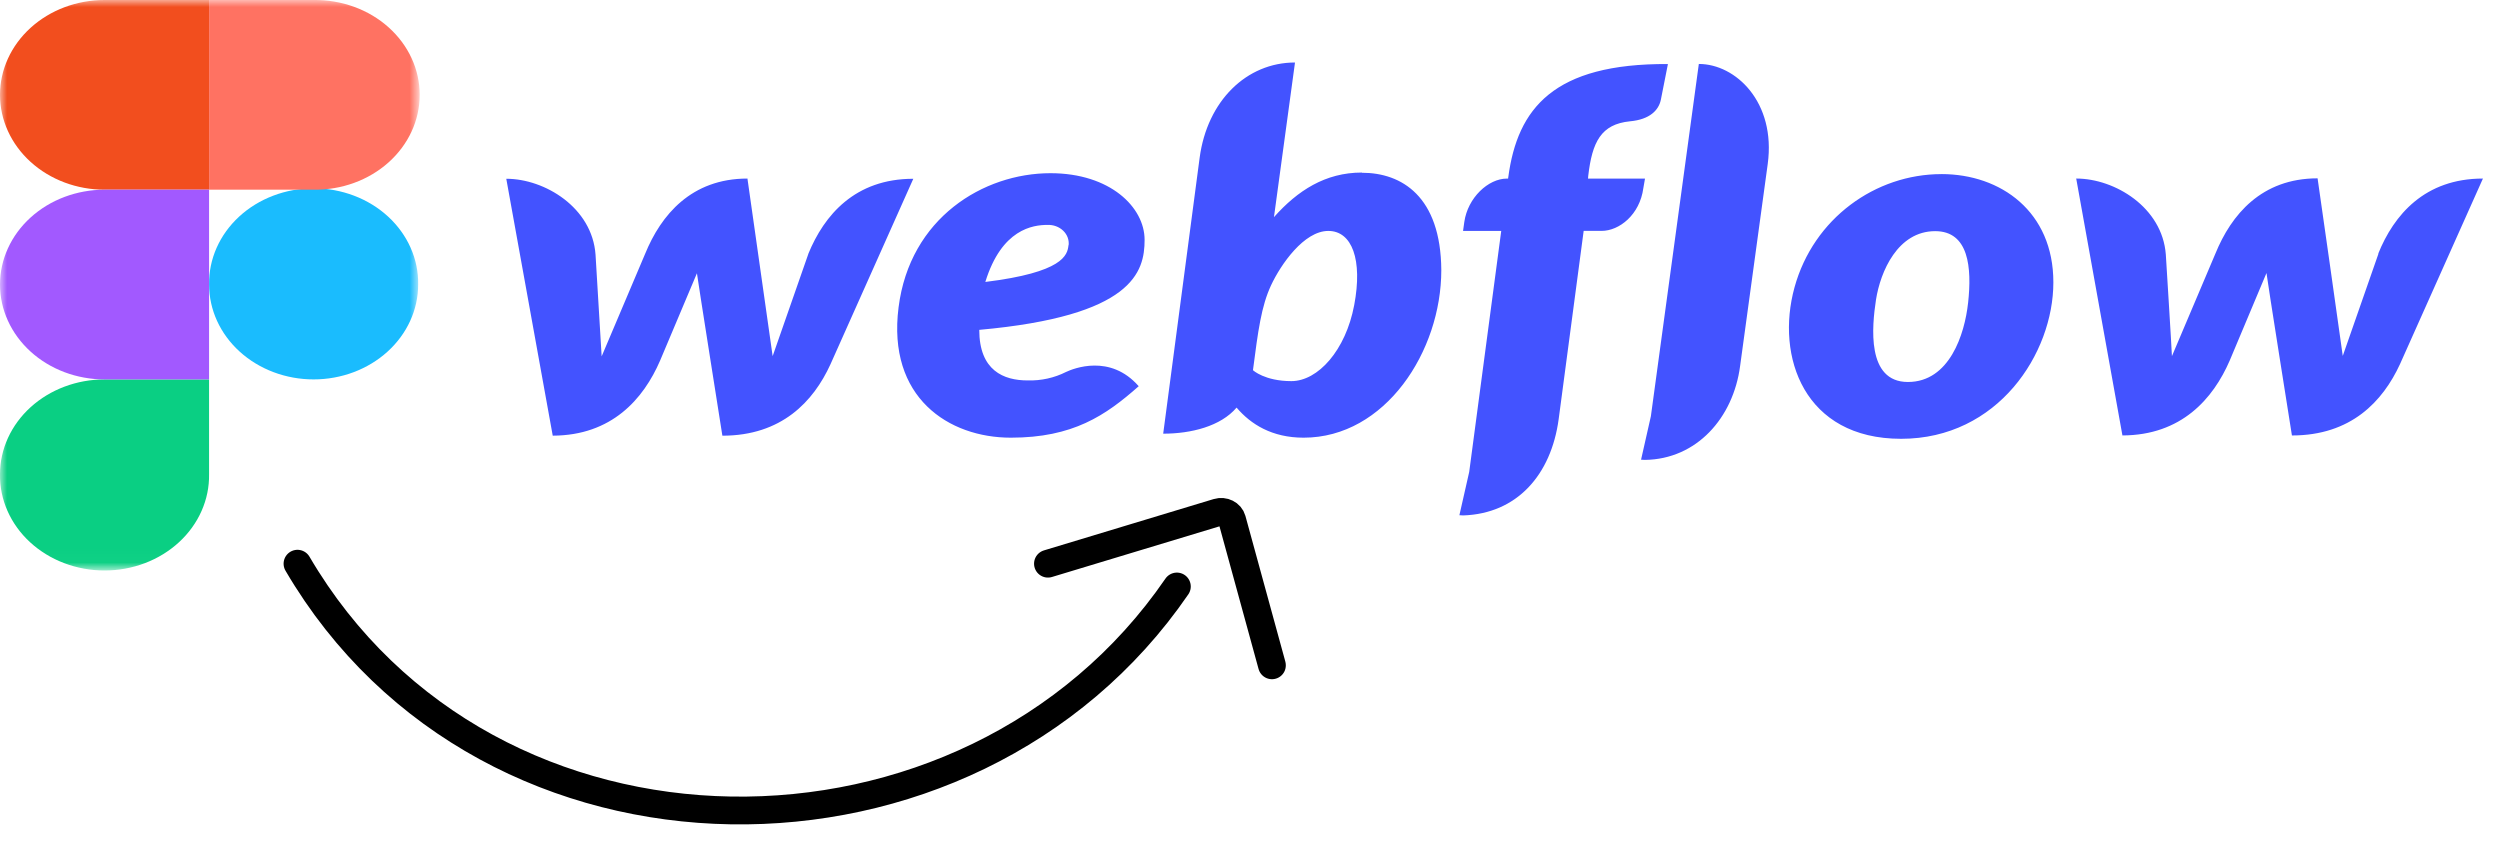
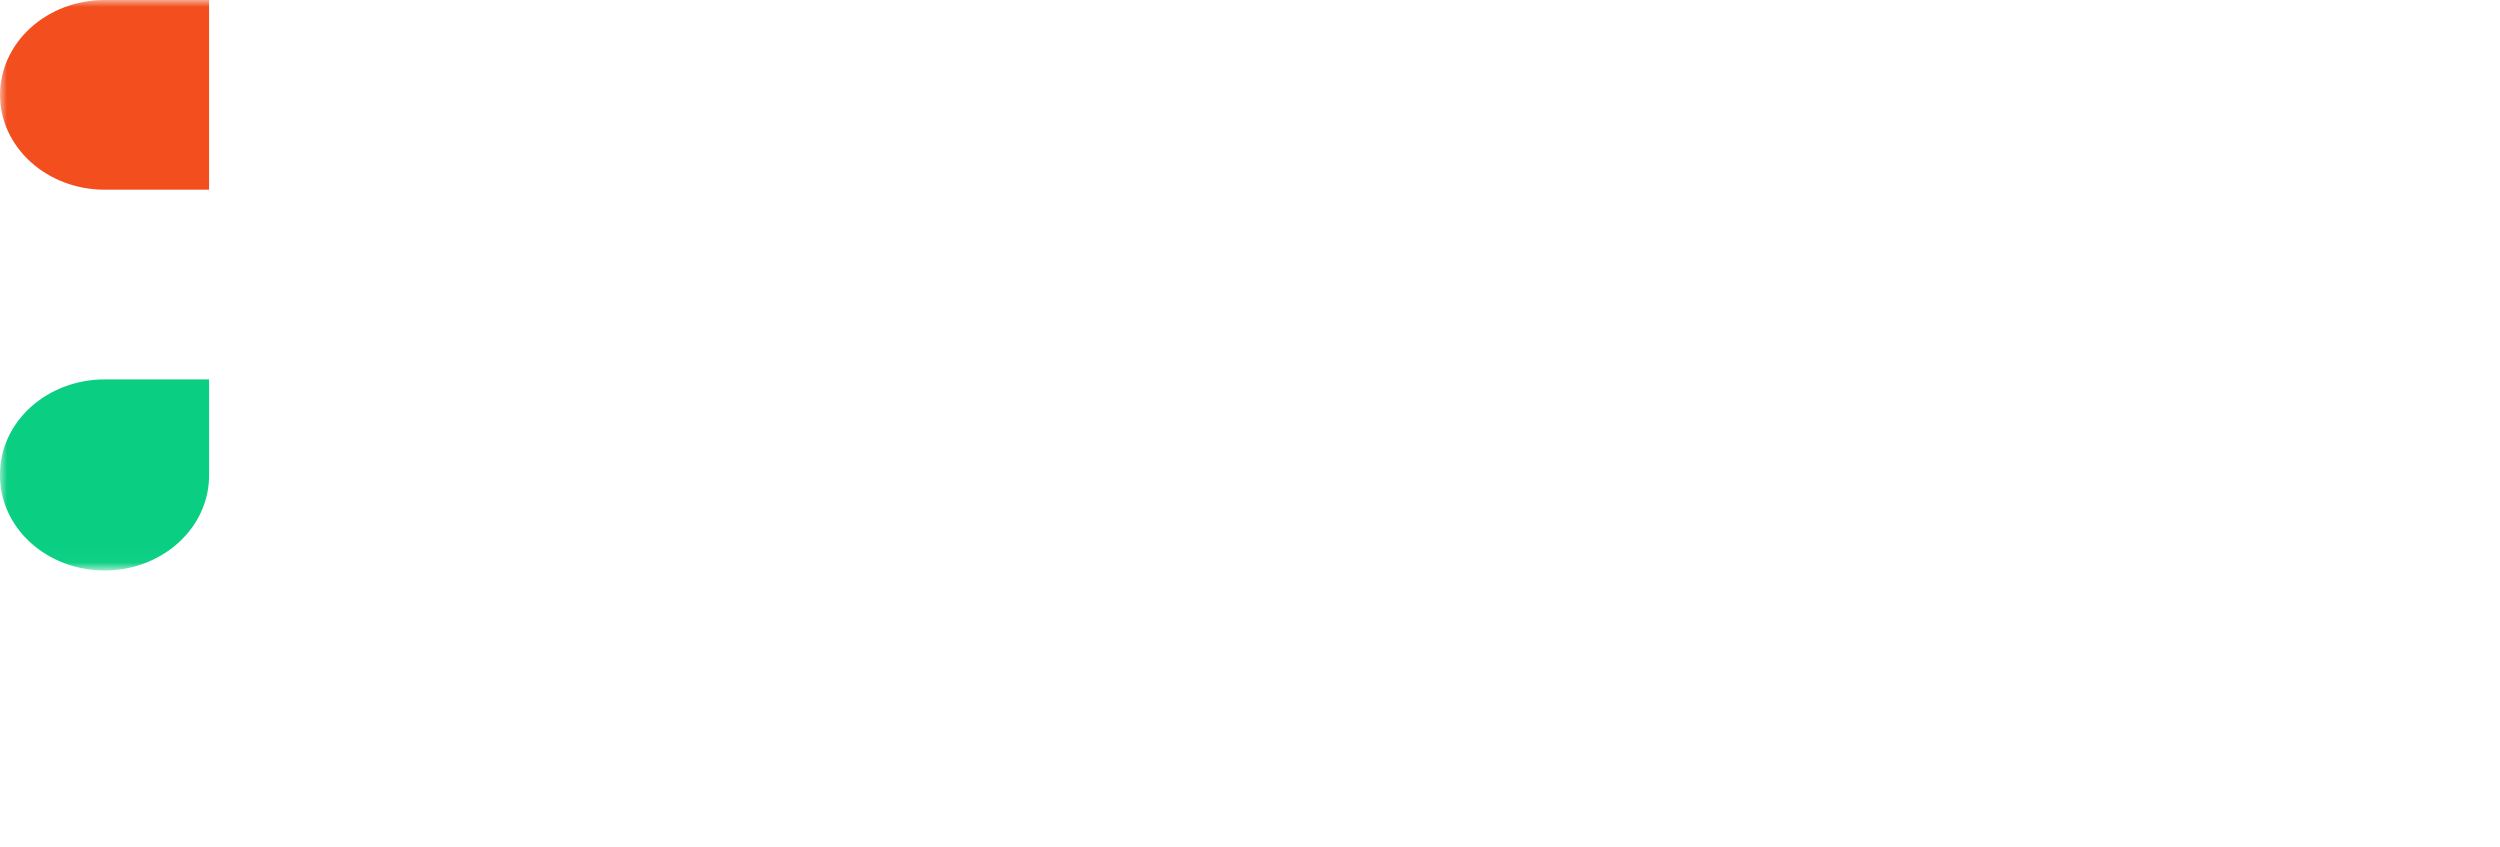
<svg xmlns="http://www.w3.org/2000/svg" width="180" height="61" viewBox="0 0 180 61" fill="none">
  <mask id="mask0_142_7" style="mask-type:luminance" maskUnits="userSpaceOnUse" x="0" y="0" width="31" height="41">
    <path d="M0 0H30.108V40.976H0V0Z" fill="white" />
  </mask>
  <g mask="url(#mask0_142_7)">
-     <path d="M15.055 20.488C15.04 19.582 15.224 18.684 15.596 17.843C15.968 17.003 16.52 16.239 17.22 15.594C17.92 14.949 18.755 14.437 19.675 14.088C20.596 13.738 21.584 13.558 22.581 13.558C23.579 13.558 24.567 13.738 25.488 14.088C26.408 14.437 27.243 14.949 27.943 15.594C28.643 16.239 29.195 17.003 29.567 17.843C29.939 18.684 30.123 19.582 30.108 20.488C30.108 22.299 29.315 24.036 27.903 25.317C26.492 26.598 24.577 27.317 22.581 27.317C20.584 27.317 18.67 26.598 17.258 25.317C15.846 24.036 15.055 22.299 15.055 20.488Z" fill="#1ABCFE" />
    <path d="M4.94605e-05 34.146C0.001 32.335 0.794 30.598 2.205 29.317C3.617 28.037 5.531 27.318 7.527 27.318H15.053V34.146C15.068 35.051 14.884 35.95 14.512 36.79C14.141 37.63 13.589 38.395 12.888 39.04C12.188 39.685 11.353 40.197 10.433 40.546C9.512 40.896 8.524 41.076 7.527 41.076C6.529 41.076 5.541 40.896 4.621 40.546C3.7 40.197 2.866 39.685 2.165 39.04C1.465 38.395 0.913 37.63 0.541 36.79C0.169 35.95 -0.014 35.051 4.94605e-05 34.146Z" fill="#0ACF83" />
-     <path d="M15.055 -1.45908e-06V13.658H22.581C23.578 13.671 24.569 13.505 25.495 13.167C26.421 12.83 27.264 12.329 27.974 11.694C28.685 11.058 29.25 10.301 29.635 9.466C30.02 8.631 30.218 7.734 30.218 6.829C30.218 5.924 30.02 5.027 29.635 4.192C29.25 3.357 28.685 2.6 27.974 1.964C27.264 1.329 26.421 0.828 25.495 0.491C24.569 0.154 23.578 -0.013 22.581 -1.45908e-06H15.055Z" fill="#FF7262" />
    <path d="M0 6.83C0 8.641 0.794 10.378 2.205 11.658C3.617 12.939 5.531 13.658 7.527 13.658H15.053V0H7.527C5.531 0 3.616 0.72 2.205 2C0.793 3.281 0 5.018 0 6.83Z" fill="#F24E1E" />
-     <path d="M0 20.488C0 22.299 0.793 24.036 2.205 25.317C3.616 26.598 5.531 27.318 7.527 27.318H15.053V13.658H7.527C5.531 13.658 3.616 14.378 2.205 15.658C0.793 16.939 0 18.676 0 20.488Z" fill="#A259FF" />
  </g>
  <g clip-path="url(#clip0_142_7)">
-     <path d="M82.411 17.267C82.411 14.925 79.936 12.47 75.632 12.47C70.806 12.47 65.508 15.694 64.697 22.128C63.868 28.626 68.305 31.513 72.777 31.513C77.25 31.513 79.592 29.925 81.987 27.808C79.927 25.452 77.268 26.541 76.758 26.78C75.914 27.207 74.959 27.418 73.993 27.391C72.268 27.391 70.507 26.685 70.507 23.75C81.564 22.755 82.411 19.594 82.411 17.267ZM76.931 17.652C76.86 18.373 76.544 19.608 70.944 20.3C72.121 16.481 74.379 16.194 75.416 16.194C75.626 16.185 75.836 16.218 76.031 16.289C76.227 16.361 76.402 16.469 76.547 16.608C76.692 16.746 76.802 16.912 76.87 17.092C76.938 17.273 76.963 17.465 76.942 17.655L76.931 17.652ZM58.202 18.278L55.631 25.642L53.816 12.856C49.768 12.856 47.59 15.487 46.455 18.262L43.319 25.658L42.879 18.341C42.64 14.94 39.218 12.871 36.452 12.871L39.797 31.368C44.039 31.354 46.329 28.737 47.527 25.962L50.179 19.674C50.203 19.93 52.011 31.37 52.011 31.37C56.273 31.37 58.563 28.916 59.79 26.236L65.758 12.872C61.556 12.872 59.342 15.487 58.198 18.278H58.202ZM98.05 12.424C95.426 12.424 93.421 13.724 91.727 15.632V15.618L93.24 4.5C89.753 4.5 86.918 7.26 86.373 11.366L83.75 31.225C85.758 31.225 87.889 30.695 89.034 29.347C90.056 30.55 91.587 31.513 93.86 31.513C99.74 31.513 103.774 25.289 103.774 19.449C103.739 14.122 100.903 12.439 98.068 12.439L98.05 12.424ZM97.502 21.97C96.889 25.226 94.895 27.441 92.977 27.441C91.06 27.441 90.213 26.655 90.213 26.655C90.584 23.801 90.813 22.051 91.516 20.542C92.219 19.033 93.894 16.627 95.637 16.627C97.347 16.627 98.121 18.697 97.503 21.969L97.502 21.97ZM118.44 12.858H114.337L114.353 12.664C114.635 10.226 115.269 8.943 117.36 8.734C118.787 8.605 119.421 7.932 119.579 7.194L120.09 4.611C111.865 4.563 109.261 7.801 108.598 12.745L108.582 12.858H108.494C107.155 12.858 105.677 14.238 105.429 15.986L105.34 16.627H108.089L105.782 33.983L105.076 37.096C105.165 37.096 105.269 37.111 105.356 37.111C109.211 36.982 111.679 34.207 112.224 30.18L114.024 16.624H115.315C116.582 16.624 118.063 15.468 118.321 13.544L118.44 12.858ZM139.782 12.536C135.045 12.536 130.573 15.711 129.202 20.701C127.831 25.692 129.908 31.594 136.879 31.594C143.85 31.594 147.842 25.447 147.842 20.331C147.848 15.246 144.065 12.534 139.784 12.534L139.782 12.536ZM141.702 21.808C141.456 24.07 140.363 27.503 137.369 27.503C134.376 27.503 134.781 23.494 135.071 21.584C135.389 19.547 136.639 16.643 139.332 16.643C141.755 16.643 141.982 19.259 141.703 21.809L141.702 21.808ZM171.25 18.262L168.679 25.626C168.61 25.048 166.866 12.84 166.866 12.84C162.818 12.84 160.65 15.471 159.515 18.246L156.379 25.642C156.363 25.112 155.939 18.325 155.939 18.325C155.684 14.924 152.265 12.855 149.487 12.855L152.815 31.352C157.056 31.338 159.347 28.721 160.545 25.946L163.187 19.658C163.203 19.914 165.019 31.354 165.019 31.354C169.281 31.354 171.561 28.899 172.798 26.22L178.771 12.856C174.581 12.856 172.361 15.471 171.234 18.262H171.25ZM122.315 4.608L118.863 29.969L118.156 33.098C118.244 33.098 118.35 33.113 118.437 33.113C122.15 33.064 124.792 30.098 125.287 26.359L127.276 11.808C127.879 7.364 124.974 4.605 122.315 4.605V4.608Z" fill="#4353FF" />
-   </g>
+     </g>
  <g clip-path="url(#clip1_142_7)">
    <mask id="mask1_142_7" style="mask-type:luminance" maskUnits="userSpaceOnUse" x="19" y="34" width="75" height="27">
      <path d="M93.194 34H19V60.342H93.194V34Z" fill="white" />
    </mask>
    <g mask="url(#mask1_142_7)">
      <path d="M21.419 40.586C35.129 64 69.805 64 84.735 42.227M75.452 40.586L87.668 36.892C88.114 36.757 88.592 36.995 88.705 37.409L91.581 47.903" stroke="black" stroke-width="2" stroke-linecap="round" />
    </g>
  </g>
  <defs>
    <clipPath id="clip0_142_7">
      <rect width="143.548" height="33.658" fill="white" transform="translate(36.452 4.5)" />
    </clipPath>
    <clipPath id="clip1_142_7">
-       <rect width="74.194" height="26.341" fill="white" transform="translate(19 34)" />
-     </clipPath>
+       </clipPath>
  </defs>
</svg>